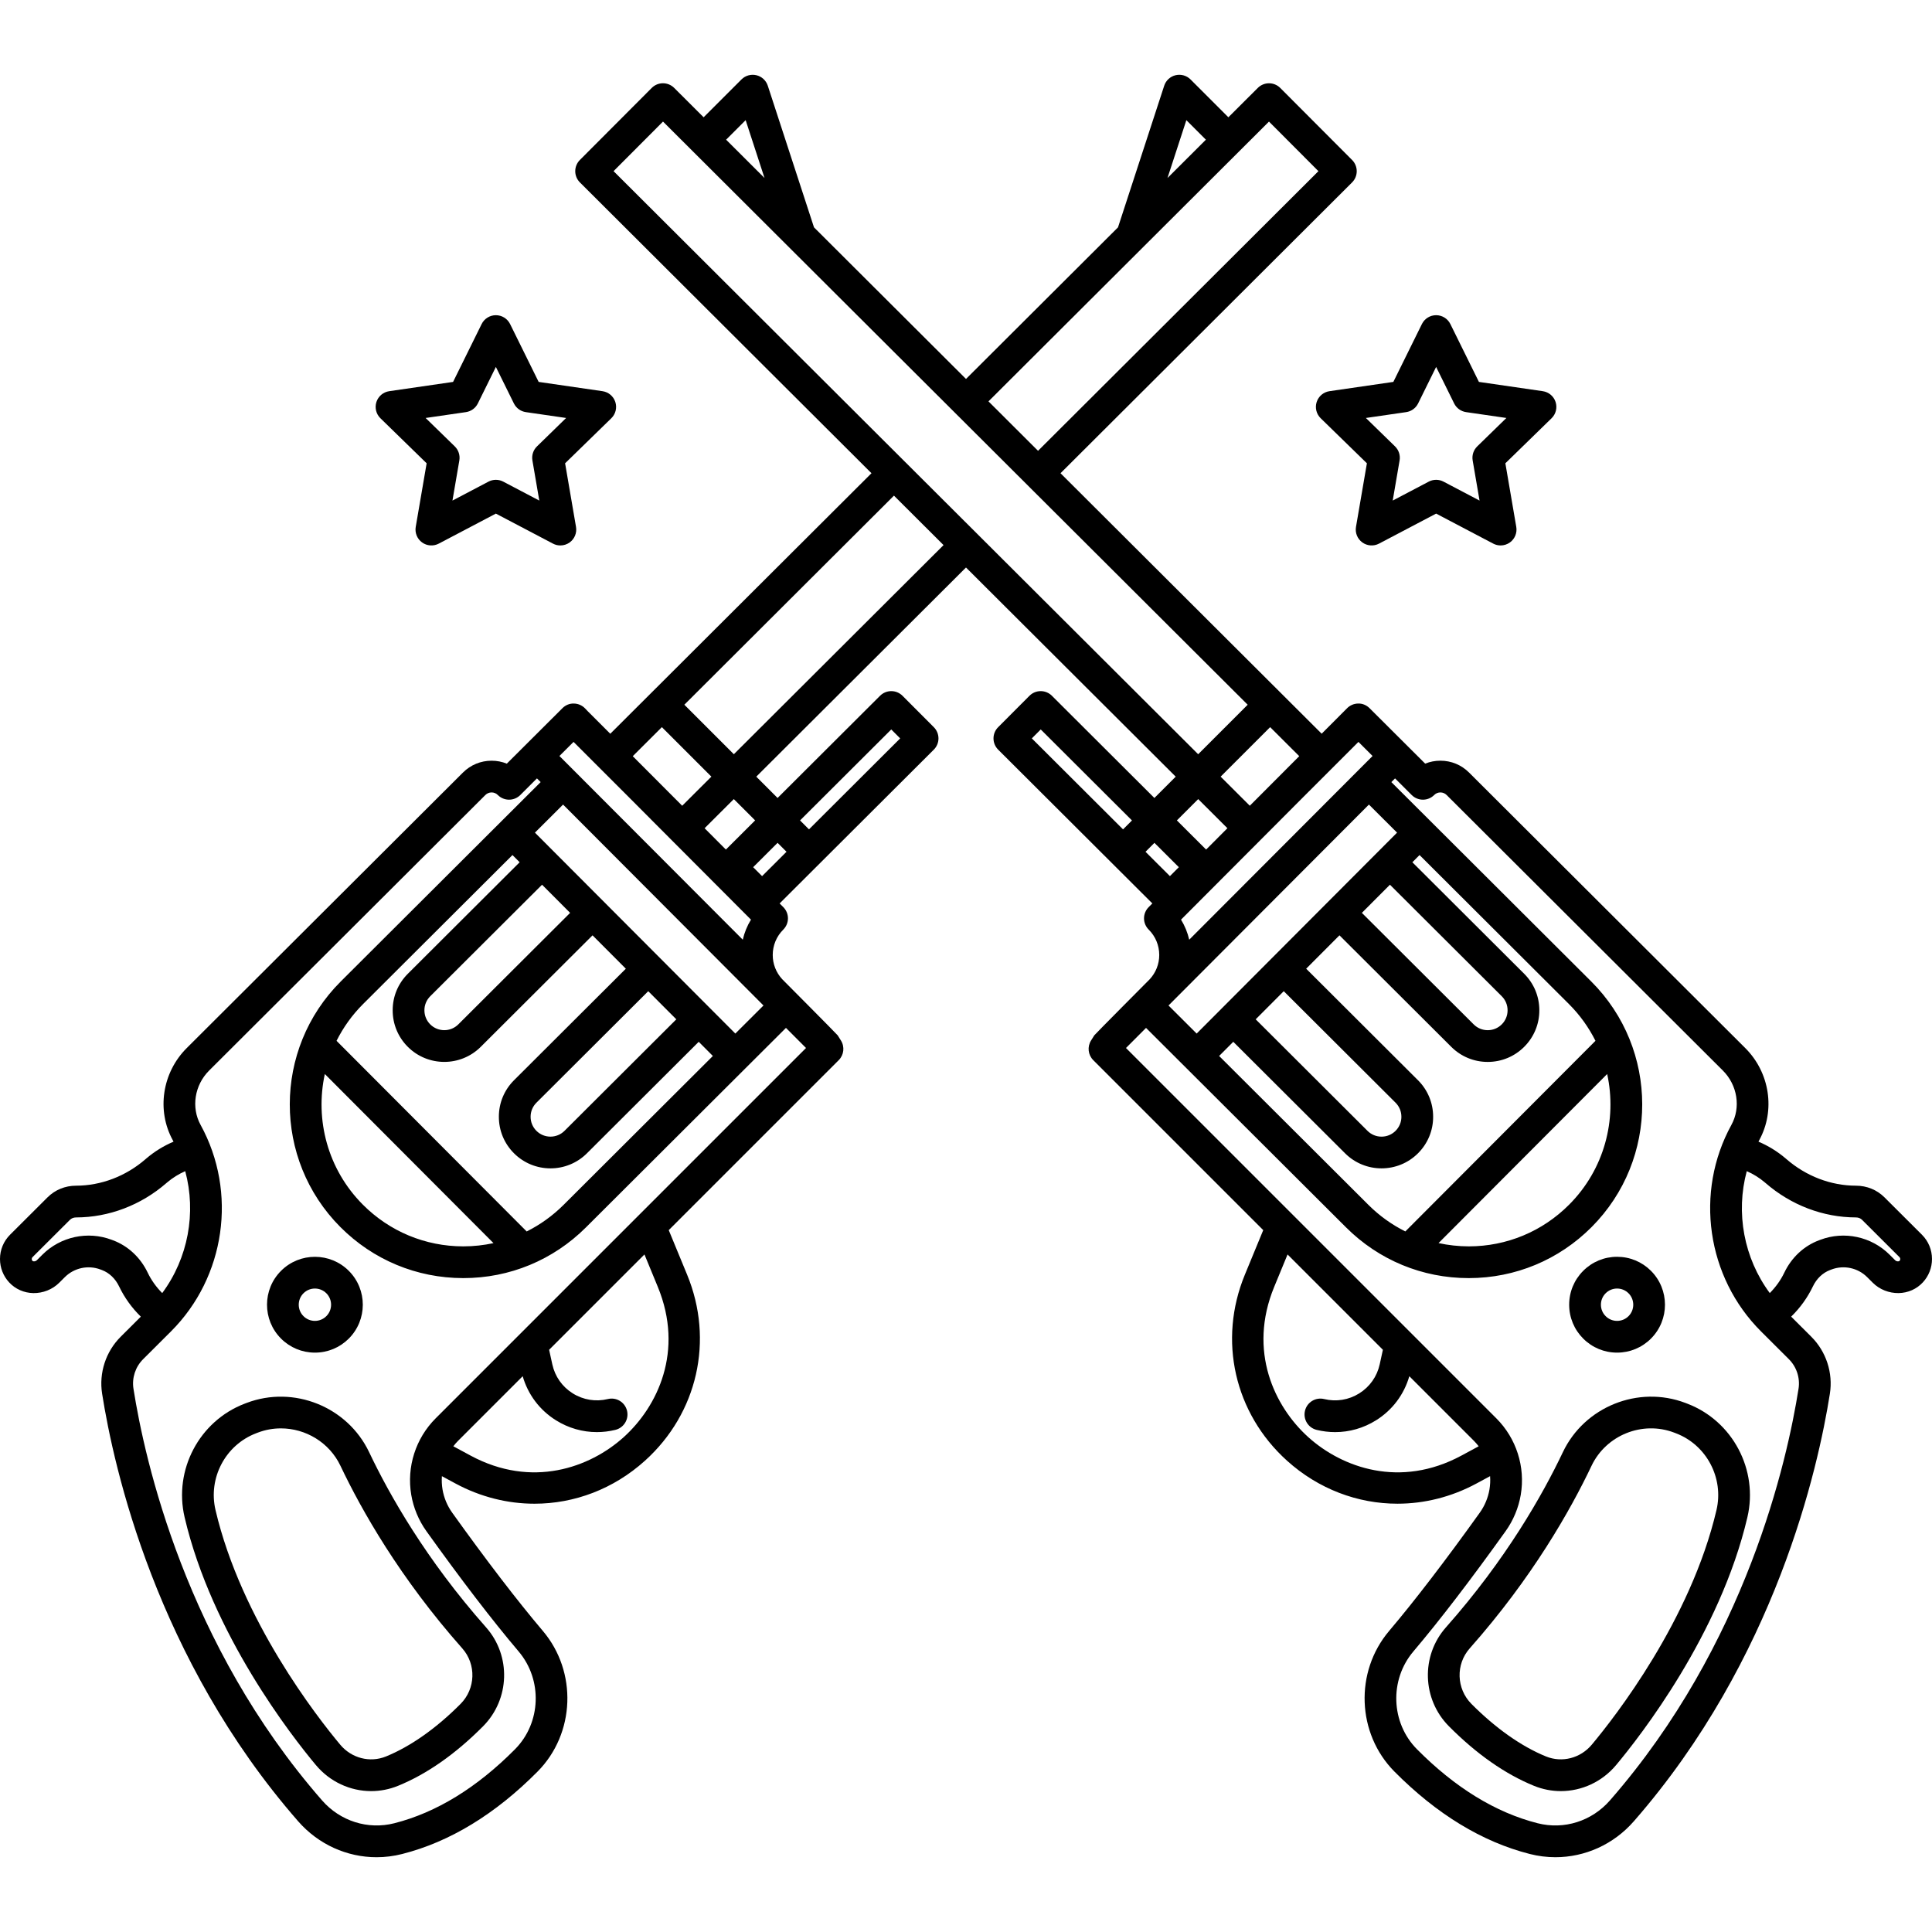
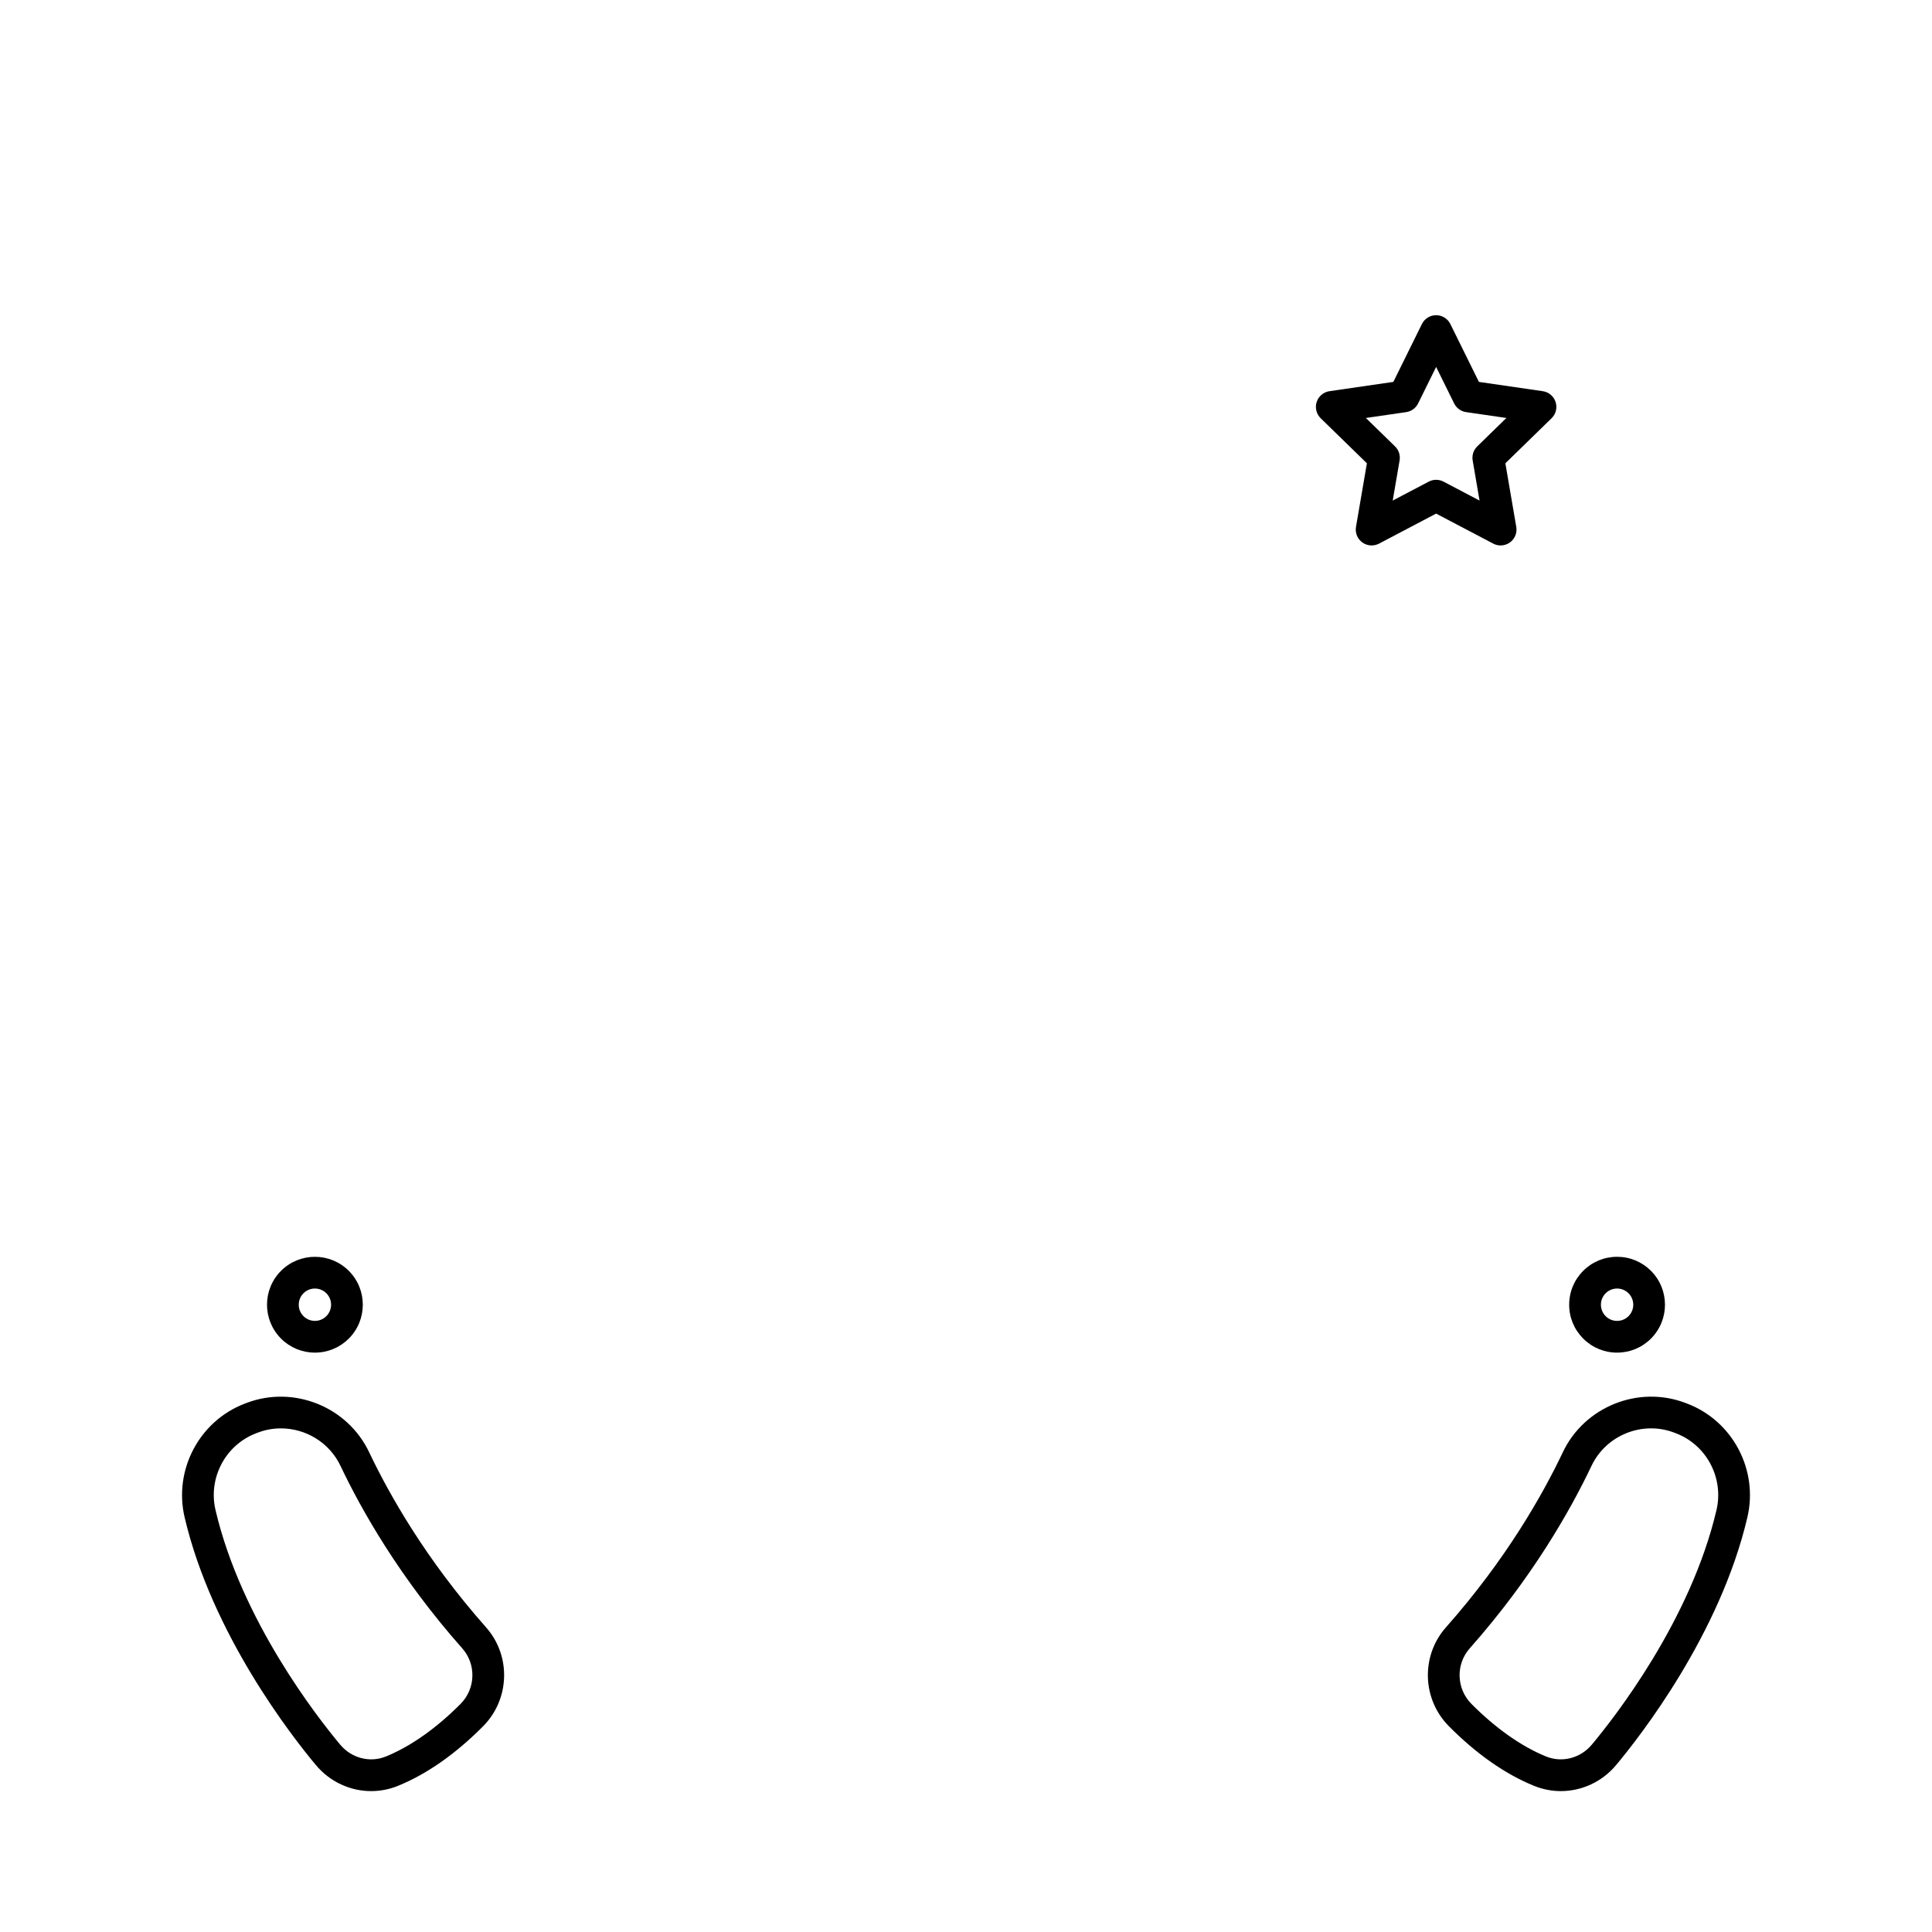
<svg xmlns="http://www.w3.org/2000/svg" fill="#000000" height="800px" width="800px" version="1.1" id="Capa_1" viewBox="0 0 486.976 486.976" xml:space="preserve">
  <g>
-     <path d="M484.435,311.216l-9.444-9.42c-1.892-1.888-4.441-2.93-7.179-2.934c-6.338-0.009-12.563-2.389-17.549-6.717l-0.2-0.171   c-2.044-1.739-4.355-3.16-6.829-4.211c0.065-0.121,0.124-0.243,0.19-0.363c4.121-7.5,2.678-17.049-3.51-23.221l-69.634-69.458   c-1.93-1.924-4.491-2.983-7.215-2.983c-0.005,0-0.011,0-0.016,0c-1.332,0.002-2.624,0.257-3.822,0.742L345.207,178.5   c-0.765-0.761-1.803-1.209-2.88-1.167c-1.077,0.015-2.104,0.464-2.846,1.246l-6.343,6.357l-65.827-65.656l73.49-73.297   c1.563-1.56,1.567-4.092,0.007-5.657l-18.11-18.16c-1.56-1.564-4.093-1.567-5.656-0.008l-7.422,7.402l-9.542-9.542   c-0.983-0.983-2.41-1.383-3.76-1.062c-1.353,0.324-2.439,1.327-2.871,2.649L281.8,57.309l-38.311,38.21l-38.315-38.215   l-11.646-35.697c-0.431-1.322-1.519-2.326-2.871-2.649c-1.354-0.322-2.776,0.078-3.76,1.062l-9.54,9.54l-7.424-7.405   c-1.564-1.56-4.097-1.557-5.657,0.007l-18.112,18.159c-0.749,0.751-1.169,1.769-1.168,2.83c0.001,1.061,0.424,2.078,1.175,2.827   l73.493,73.302l-65.835,65.669l-5.696-5.696l-0.639-0.673c-0.742-0.782-1.769-1.231-2.846-1.246   c-1.09-0.039-2.116,0.405-2.879,1.167l-14.02,13.982c-1.199-0.485-2.491-0.74-3.823-0.742c-0.005,0-0.01,0-0.016,0   c-2.724,0-5.286,1.059-7.215,2.983L47.062,264.18c-6.188,6.172-7.631,15.721-3.51,23.221c0.066,0.12,0.126,0.243,0.19,0.364   c-2.475,1.052-4.788,2.474-6.839,4.219l-0.208,0.179c-4.967,4.312-11.193,6.691-17.53,6.7c-2.737,0.004-5.286,1.046-7.178,2.933   l-9.445,9.42c-1.636,1.631-2.539,3.805-2.542,6.12c-0.003,2.195,0.814,4.288,2.3,5.893c1.572,1.698,3.741,2.659,6.106,2.707   c2.429,0.03,4.81-0.904,6.524-2.614l1.412-1.409c2.348-2.341,5.87-3.1,8.975-1.93l0.371,0.139c1.851,0.696,3.386,2.158,4.324,4.115   c1.368,2.857,3.213,5.418,5.485,7.636l-5.079,5.066c-3.754,3.746-5.504,9.108-4.681,14.344   c2.956,18.79,13.689,66.907,49.418,107.79c5.111,5.844,12.311,9.054,19.764,9.054c2.143,0,4.307-0.266,6.448-0.811   c12-3.044,23.488-10.039,34.146-20.792c9.466-9.565,10.045-25.127,1.319-35.43c-6.411-7.566-14.316-17.879-22.862-29.824   c-1.235-1.726-2.074-3.743-2.427-5.833c-0.189-1.119-0.239-2.246-0.158-3.356l3.442,1.859c6.332,3.411,13.15,5.083,19.904,5.083   c10.025,0,19.906-3.685,27.835-10.836c13.268-11.967,17.439-30.373,10.627-46.889l-4.631-11.232l42.843-42.843   c1.321-1.321,1.551-3.381,0.555-4.961l-0.82-1.301c-0.158-0.25-13.973-14.14-13.973-14.14c-1.542-1.672-2.394-3.823-2.393-6.11   c0.002-2.417,0.947-4.69,2.662-6.4c1.564-1.56,1.567-4.093,0.008-5.657l-0.932-0.935l38.864-38.764   c0.751-0.749,1.174-1.766,1.175-2.827c0.001-1.061-0.419-2.079-1.168-2.83l-7.898-7.918c-1.56-1.564-4.093-1.567-5.657-0.007   l-25.83,25.763l-5.371-5.371l52.862-52.721l52.86,52.722l-5.373,5.373l-25.833-25.766c-0.75-0.748-1.767-1.168-2.825-1.168   c-0.002,0-0.004,0-0.005,0c-1.062,0.001-2.078,0.424-2.827,1.175l-7.897,7.918c-1.561,1.564-1.557,4.097,0.007,5.657l38.865,38.764   l-0.932,0.935c-0.749,0.751-1.17,1.769-1.168,2.83c0.002,1.061,0.425,2.078,1.176,2.827c1.715,1.71,2.66,3.983,2.661,6.4   c0.002,2.284-0.849,4.433-2.397,6.115c0,0-13.81,13.883-13.968,14.134l-0.82,1.301c-0.996,1.581-0.766,3.641,0.556,4.962   l42.842,42.842l-4.631,11.232c-6.812,16.517-2.64,34.922,10.629,46.89c7.928,7.151,17.808,10.835,27.833,10.835   c6.754,0,13.575-1.673,19.908-5.085l3.439-1.857c0.081,1.11,0.031,2.237-0.158,3.357c-0.353,2.089-1.192,4.106-2.427,5.832   c-8.548,11.947-16.453,22.26-22.861,29.825c-8.727,10.301-8.147,25.864,1.32,35.432c10.656,10.75,22.145,17.745,34.142,20.789   c2.143,0.545,4.308,0.811,6.451,0.811c7.454,0,14.654-3.21,19.764-9.055c35.727-40.879,46.461-88.998,49.418-107.789   c0.823-5.236-0.926-10.598-4.681-14.344l-5.079-5.066c2.273-2.22,4.117-4.78,5.485-7.636c0.938-1.957,2.473-3.418,4.321-4.114   l0.376-0.141c3.105-1.17,6.625-0.41,8.972,1.931l1.412,1.409c1.714,1.709,4.092,2.644,6.524,2.614   c2.366-0.047,4.534-1.008,6.104-2.705c1.488-1.605,2.306-3.699,2.302-5.892C486.974,315.022,486.071,312.848,484.435,311.216z    M395.512,303.644c-6.749,6.767-15.725,10.5-25.275,10.513c-2.604-0.006-5.16-0.291-7.642-0.826l42.506-42.616   C407.608,282.21,404.421,294.712,395.512,303.644z M354.224,310.394c-3.39-1.692-6.527-3.927-9.292-6.685l-37.64-37.542   l3.565-3.574l28.182,28.109c2.535,2.529,5.86,3.792,9.187,3.792c3.337,0,6.674-1.272,9.211-3.815   c2.459-2.465,3.808-5.737,3.796-9.196c0.003-3.475-1.354-6.743-3.819-9.203l-28.182-28.109l8.391-8.413l28.182,28.109   c2.457,2.45,5.719,3.799,9.187,3.799c0.006,0,0.012,0,0.018,0c3.475-0.004,6.74-1.362,9.194-3.823   c2.458-2.465,3.807-5.736,3.796-9.197c0.002-3.475-1.355-6.742-3.82-9.201l-28.182-28.108l1.81-1.815l37.64,37.542   c2.796,2.789,5.023,5.932,6.702,9.283L354.224,310.394z M323.581,249.836l28.181,28.108c0.949,0.946,1.471,2.201,1.47,3.549   c0.005,1.332-0.514,2.587-1.46,3.536c-0.945,0.948-2.202,1.471-3.54,1.472c-0.002,0-0.005,0-0.007,0   c-1.335,0-2.591-0.519-3.536-1.463l-28.183-28.109L323.581,249.836z M350.346,223l28.182,28.109   c0.948,0.946,1.471,2.201,1.47,3.547c0.004,1.333-0.515,2.589-1.46,3.538c-0.945,0.948-2.203,1.471-3.541,1.472   c-0.002,0-0.004,0-0.007,0c-1.335,0-2.591-0.519-3.536-1.463l-28.182-28.109L350.346,223z M301.628,260.518l-7.095-7.076   l50.515-50.643l7.093,7.074L301.628,260.518z M315.023,203.092l-7.351-7.332l12.479-12.479l7.334,7.315L315.023,203.092z    M299.031,30.286l4.925,4.925l-9.682,9.657L299.031,30.286z M319.858,30.648l12.462,12.496l-70.673,70.487l-12.494-12.462   L319.858,30.648z M187.945,30.286l4.756,14.577l-9.679-9.654L187.945,30.286z M159.491,190.603l7.34-7.321l12.478,12.478   l-7.355,7.336l-9.243-9.266l0,0l-0.405-0.405L159.491,190.603z M192.443,253.441l-7.095,7.076l-50.514-50.645l7.093-7.075   L192.443,253.441z M81.875,270.713l42.516,42.627c-2.472,0.533-5.016,0.816-7.604,0.816c-0.016,0-0.032,0-0.047,0   c-9.55-0.012-18.527-3.746-25.276-10.513C82.555,294.711,79.368,282.209,81.875,270.713z M132.756,310.399l-47.927-48.052   c1.678-3.351,3.905-6.494,6.701-9.282l37.64-37.542l1.81,1.815l-28.182,28.109c-2.465,2.459-3.822,5.727-3.819,9.186   c-0.012,3.475,1.336,6.746,3.795,9.212c2.537,2.544,5.874,3.816,9.211,3.816c3.326,0,6.652-1.264,9.187-3.792l28.182-28.109   l8.391,8.413l-28.182,28.109c-2.465,2.458-3.821,5.726-3.82,9.187c-0.011,3.475,1.337,6.746,3.796,9.211   c2.537,2.544,5.874,3.816,9.211,3.816c3.326,0,6.652-1.264,9.187-3.792l28.182-28.109l3.565,3.574l-37.64,37.542   C139.281,306.464,136.145,308.703,132.756,310.399z M143.704,230.094l-28.182,28.109c-1.955,1.95-5.134,1.947-7.084-0.009   c-0.946-0.948-1.464-2.204-1.46-3.552c-0.001-1.333,0.521-2.587,1.469-3.533L136.629,223L143.704,230.094z M170.47,256.929   l-28.182,28.109c-1.955,1.95-5.134,1.947-7.084-0.009c-0.946-0.948-1.465-2.205-1.46-3.551c0-1.333,0.521-2.588,1.469-3.534   l28.182-28.108L170.47,256.929z M28.504,312.633l-0.371-0.139c-6.032-2.271-12.877-0.796-17.441,3.754l-1.412,1.409   c-0.181,0.18-0.451,0.27-0.715,0.279c-0.122-0.002-0.29-0.029-0.396-0.143C8.057,317.671,8,317.521,8,317.346   c0-0.183,0.064-0.339,0.191-0.466l9.445-9.42c0.385-0.384,0.932-0.596,1.541-0.597c8.26-0.012,16.344-3.087,22.744-8.643   l0.179-0.153c1.399-1.19,2.936-2.145,4.59-2.865c2.833,10.497,0.73,21.908-5.801,30.729c-1.505-1.516-2.743-3.235-3.66-5.15   C35.394,316.954,32.297,314.061,28.504,312.633z M165.799,324.349c6.682,16.203-0.056,30.201-8.59,37.899   c-8.536,7.699-23.156,12.963-38.584,4.652l-4.361-2.355c0.368-0.479,0.762-0.94,1.195-1.372l16.286-16.286   c1.339,4.62,4.269,8.537,8.389,11.111c3.148,1.966,6.696,2.977,10.31,2.977c1.55,0,3.112-0.186,4.659-0.562   c2.146-0.522,3.464-2.685,2.942-4.832c-0.522-2.147-2.688-3.465-4.832-2.942c-3.045,0.739-6.184,0.233-8.841-1.426   c-2.658-1.66-4.49-4.26-5.16-7.32l-0.803-3.669l24.029-24.029L165.799,324.349z M109.802,357.516   c-5.036,5.036-7.333,12.235-6.146,19.256c0.554,3.28,1.871,6.445,3.809,9.154c8.794,12.292,16.622,22.5,23.264,30.34   c6.071,7.167,5.675,17.987-0.899,24.629c-9.619,9.705-19.857,15.985-30.432,18.667c-6.653,1.692-13.635-0.513-18.219-5.756   c-34.355-39.311-44.69-85.663-47.538-103.767c-0.427-2.714,0.48-5.494,2.428-7.437l7.022-7.005   c13.72-13.683,16.793-35.087,7.473-52.051c-2.416-4.397-1.533-10.033,2.148-13.704l69.633-69.457   c0.419-0.417,0.975-0.647,1.566-0.647c0.001,0,0.002,0,0.003,0c0.592,0.001,1.149,0.232,1.567,0.652   c0.749,0.752,1.767,1.175,2.828,1.176c0.002,0,0.003,0,0.005,0c1.06,0,2.076-0.42,2.826-1.169l4.204-4.196l0.931,0.933L85.88,247.4   c-17.086,17.042-17.122,44.807-0.081,61.893c8.258,8.28,19.243,12.848,30.93,12.863c0.02,0,0.039,0,0.059,0   c11.665,0,22.639-4.539,30.905-12.783l50.416-50.285l5.055,5.065L109.802,357.516z M141.009,190.553l3.561-3.55l12.482,12.483   l0.003-0.003l7.061,7.081l-0.003,0.003l25.174,25.237c-0.962,1.561-1.653,3.265-2.065,5.052L141.009,190.553z M189.84,218.582   l6.154-6.138l2.252,2.251l-6.157,6.141L189.84,218.582z M224.648,183.864l2.249,2.254l-22.987,22.928l-2.251-2.251L224.648,183.864   z M190.337,206.788l-7.371,7.352l-5.365-5.379l7.364-7.344L190.337,206.788z M184.973,190.11l-12.478-12.478l52.834-52.702   l12.499,12.466L184.973,190.11z M154.653,43.139l12.463-12.495l147.372,146.989l-12.479,12.479L154.653,43.139z M262.328,183.864   l22.993,22.934l-2.251,2.251l-22.99-22.931L262.328,183.864z M290.985,212.448l6.15,6.134l-2.248,2.254l-6.153-6.138   L290.985,212.448z M296.643,206.791l5.373-5.373l7.361,7.341l-5.366,5.38L296.643,206.791z M297.688,231.804l25.174-25.238   l-0.002-0.003l7.061-7.08l0.002,0.002l12.482-12.482l3.562,3.55l-46.213,46.304C299.341,235.07,298.65,233.365,297.688,231.804z    M368.353,366.898c-15.431,8.314-30.048,3.049-38.586-4.65c-8.534-7.698-15.272-21.696-8.59-37.899l3.362-8.154l24.029,24.029   l-0.803,3.668c-0.671,3.061-2.503,5.661-5.161,7.321c-2.657,1.66-5.799,2.167-8.84,1.426c-2.153-0.521-4.311,0.796-4.832,2.942   c-0.521,2.146,0.795,4.31,2.941,4.832c1.548,0.376,3.109,0.562,4.659,0.562c3.613,0,7.162-1.01,10.31-2.977   c4.121-2.574,7.05-6.491,8.389-11.111l16.286,16.286c0.432,0.432,0.827,0.893,1.195,1.372L368.353,366.898z M453.336,350.04   c-2.85,18.104-13.185,64.458-47.539,103.767c-4.583,5.243-11.563,7.447-18.222,5.756c-10.572-2.682-20.811-8.963-30.427-18.665   c-6.576-6.646-6.972-17.465-0.901-24.632c6.641-7.838,14.468-18.046,23.264-30.34c1.938-2.708,3.255-5.873,3.81-9.153   c1.188-7.022-1.111-14.221-6.147-19.257l-93.36-93.361l5.055-5.065l50.416,50.284c8.267,8.245,19.239,12.783,30.905,12.783   c0.019,0,0.039,0,0.058,0c11.688-0.015,22.672-4.583,30.93-12.863c17.042-17.086,17.006-44.851-0.08-61.893L350.7,197.135   l0.931-0.933l4.205,4.196c0.75,0.748,1.766,1.168,2.825,1.168c0.002,0,0.004,0,0.005,0c1.062-0.001,2.079-0.424,2.828-1.176   c0.418-0.419,0.975-0.651,1.567-0.652c0.001,0,0.002,0,0.003,0c0.592,0,1.148,0.23,1.566,0.647l69.633,69.457   c3.682,3.671,4.564,9.307,2.148,13.704c-9.32,16.964-6.247,38.368,7.473,52.05l7.022,7.005   C452.854,344.546,453.763,347.326,453.336,350.04z M478.805,317.794c-0.104,0.113-0.272,0.14-0.395,0.143   c-0.266,0.004-0.534-0.099-0.715-0.279l-1.413-1.409c-4.563-4.552-11.411-6.025-17.437-3.755l-0.376,0.141   c-3.792,1.427-6.889,4.321-8.721,8.146c-0.917,1.914-2.155,3.632-3.661,5.15c-6.531-8.821-8.634-20.232-5.801-30.73   c1.653,0.72,3.187,1.672,4.579,2.857l0.171,0.146c6.419,5.572,14.503,8.647,22.763,8.659c0.608,0.001,1.155,0.213,1.54,0.597   l9.445,9.421c0.126,0.125,0.19,0.281,0.19,0.467C478.976,317.522,478.919,317.671,478.805,317.794z" />
    <path d="M407.599,340.94c0.006,0,0.011,0,0.017,0c3.226-0.004,6.257-1.264,8.535-3.548c4.703-4.715,4.692-12.377-0.022-17.081   c-2.28-2.274-5.309-3.526-8.528-3.526c-0.006,0-0.011,0-0.017,0c-3.226,0.004-6.257,1.264-8.534,3.548   c-2.278,2.284-3.53,5.318-3.526,8.544c0.004,3.226,1.265,6.257,3.548,8.535C401.351,339.688,404.379,340.94,407.599,340.94z    M404.714,325.983c0.769-0.771,1.791-1.196,2.88-1.198c0.002,0,0.004,0,0.006,0c1.087,0,2.109,0.423,2.879,1.19   c1.592,1.588,1.596,4.175,0.008,5.767c-0.77,0.771-1.793,1.196-2.882,1.198c-0.002,0-0.003,0-0.005,0   c-1.087,0-2.109-0.423-2.879-1.19c-0.771-0.769-1.197-1.792-1.198-2.882C403.521,327.779,403.943,326.754,404.714,325.983z" />
    <path d="M425.321,353.812l-0.51-0.195c-11.864-4.505-25.431,0.951-30.879,12.419c-5.084,10.704-14.323,27.051-29.469,44.147   c-6.354,7.171-6.022,18.128,0.753,24.943c0,0,0,0,0.001,0c6.958,6.998,14.17,12.047,21.437,15.007   c2.199,0.896,4.493,1.329,6.766,1.329c5.249,0,10.378-2.313,13.939-6.57c6.015-7.191,26.178-32.947,33.086-62.458   C443.241,370.491,436.737,358.186,425.321,353.812z M432.656,380.611c-6.506,27.793-25.704,52.299-31.434,59.148   c-2.861,3.421-7.501,4.615-11.551,2.965c-6.178-2.516-12.672-7.094-18.782-13.238h0.001c-3.808-3.829-4-9.978-0.438-13.998   c15.767-17.798,25.401-34.849,30.707-46.02c3.672-7.732,12.815-11.411,20.802-8.376l0.494,0.188   C430.159,364.232,434.545,372.543,432.656,380.611z" />
    <path d="M79.361,340.94c0.006,0,0.011,0,0.016,0c3.22,0,6.249-1.252,8.528-3.526c4.715-4.703,4.725-12.365,0.022-17.08   c-4.702-4.715-12.364-4.726-17.08-0.022c-4.715,4.703-4.725,12.365-0.022,17.08C73.104,339.676,76.135,340.936,79.361,340.94z    M76.497,325.976c1.591-1.588,4.178-1.585,5.767,0.007c1.587,1.592,1.584,4.178-0.008,5.766c-0.77,0.768-1.792,1.19-2.879,1.19   c-0.002,0-0.004,0-0.005,0c-1.089-0.001-2.113-0.427-2.882-1.198C74.902,330.15,74.905,327.564,76.497,325.976z" />
    <path d="M62.16,353.619l-0.501,0.191c-11.42,4.376-17.924,16.682-15.128,28.624c6.908,29.511,27.071,55.267,33.086,62.458   c3.562,4.258,8.69,6.57,13.939,6.57c2.272,0,4.566-0.433,6.766-1.329c7.266-2.959,14.478-8.009,21.437-15.007   c6.777-6.815,7.108-17.771,0.754-24.943c-15.146-17.096-24.385-33.444-29.469-44.147C87.595,354.568,74.033,349.114,62.16,353.619z    M116.085,429.486c-6.11,6.145-12.604,10.722-18.782,13.238c-4.045,1.65-8.688,0.457-11.55-2.965   c-5.729-6.849-24.927-31.355-31.434-59.148c-1.889-8.068,2.497-16.378,10.203-19.331l0.481-0.184   c1.898-0.721,3.86-1.063,5.799-1.063c6.23,0,12.214,3.539,15.014,9.435c5.306,11.17,14.94,28.222,30.708,46.02   C120.085,419.508,119.893,425.657,116.085,429.486z" />
-     <path d="M107.538,116.779l-2.75,16.03c-0.257,1.5,0.359,3.018,1.591,3.912c1.231,0.895,2.865,1.013,4.212,0.305l14.396-7.568   l14.396,7.568c0.585,0.308,1.224,0.459,1.861,0.459c0.83,0,1.655-0.258,2.352-0.764c1.232-0.895,1.849-2.412,1.591-3.913   l-2.749-16.03l11.646-11.353c1.09-1.063,1.483-2.652,1.012-4.1c-0.471-1.448-1.722-2.503-3.229-2.723l-16.095-2.339l-7.198-14.585   c-0.674-1.365-2.064-2.229-3.587-2.229s-2.913,0.864-3.587,2.23l-7.198,14.584l-16.095,2.339c-1.507,0.219-2.758,1.274-3.229,2.723   c-0.471,1.448-0.078,3.038,1.012,4.1L107.538,116.779z M117.435,103.879c1.303-0.189,2.429-1.008,3.012-2.188l4.542-9.203   l4.542,9.203c0.583,1.18,1.709,1.999,3.012,2.188l10.156,1.476l-7.349,7.163c-0.943,0.919-1.373,2.243-1.15,3.541l1.734,10.115   l-9.084-4.775c-0.583-0.306-1.222-0.459-1.861-0.459s-1.279,0.153-1.861,0.459l-9.083,4.775l1.735-10.115   c0.223-1.298-0.208-2.622-1.15-3.541l-7.349-7.163L117.435,103.879z" />
    <path d="M331.878,101.326c-0.47,1.448-0.077,3.038,1.013,4.1l11.647,11.353l-2.75,16.03c-0.258,1.5,0.359,3.017,1.591,3.912   c1.232,0.896,2.866,1.012,4.213,0.305l14.396-7.568l14.396,7.568c0.585,0.308,1.225,0.459,1.861,0.459   c0.829,0,1.654-0.258,2.352-0.764c1.231-0.895,1.849-2.412,1.591-3.913l-2.749-16.03l11.646-11.353   c1.091-1.063,1.482-2.652,1.013-4.1c-0.471-1.448-1.723-2.504-3.229-2.723l-16.096-2.339l-7.197-14.584   c-0.674-1.366-2.064-2.23-3.587-2.23s-2.913,0.864-3.587,2.229l-7.198,14.585l-16.096,2.339   C333.601,98.823,332.349,99.878,331.878,101.326z M354.435,103.879c1.303-0.189,2.429-1.008,3.012-2.188l4.542-9.203l4.541,9.202   c0.583,1.181,1.709,1.999,3.012,2.188l10.156,1.476l-7.349,7.163c-0.942,0.919-1.373,2.243-1.15,3.541l1.734,10.115l-9.083-4.775   c-0.583-0.306-1.222-0.459-1.861-0.459s-1.278,0.153-1.861,0.459l-9.084,4.775l1.735-10.115c0.223-1.298-0.208-2.622-1.15-3.541   l-7.349-7.163L354.435,103.879z" />
  </g>
</svg>